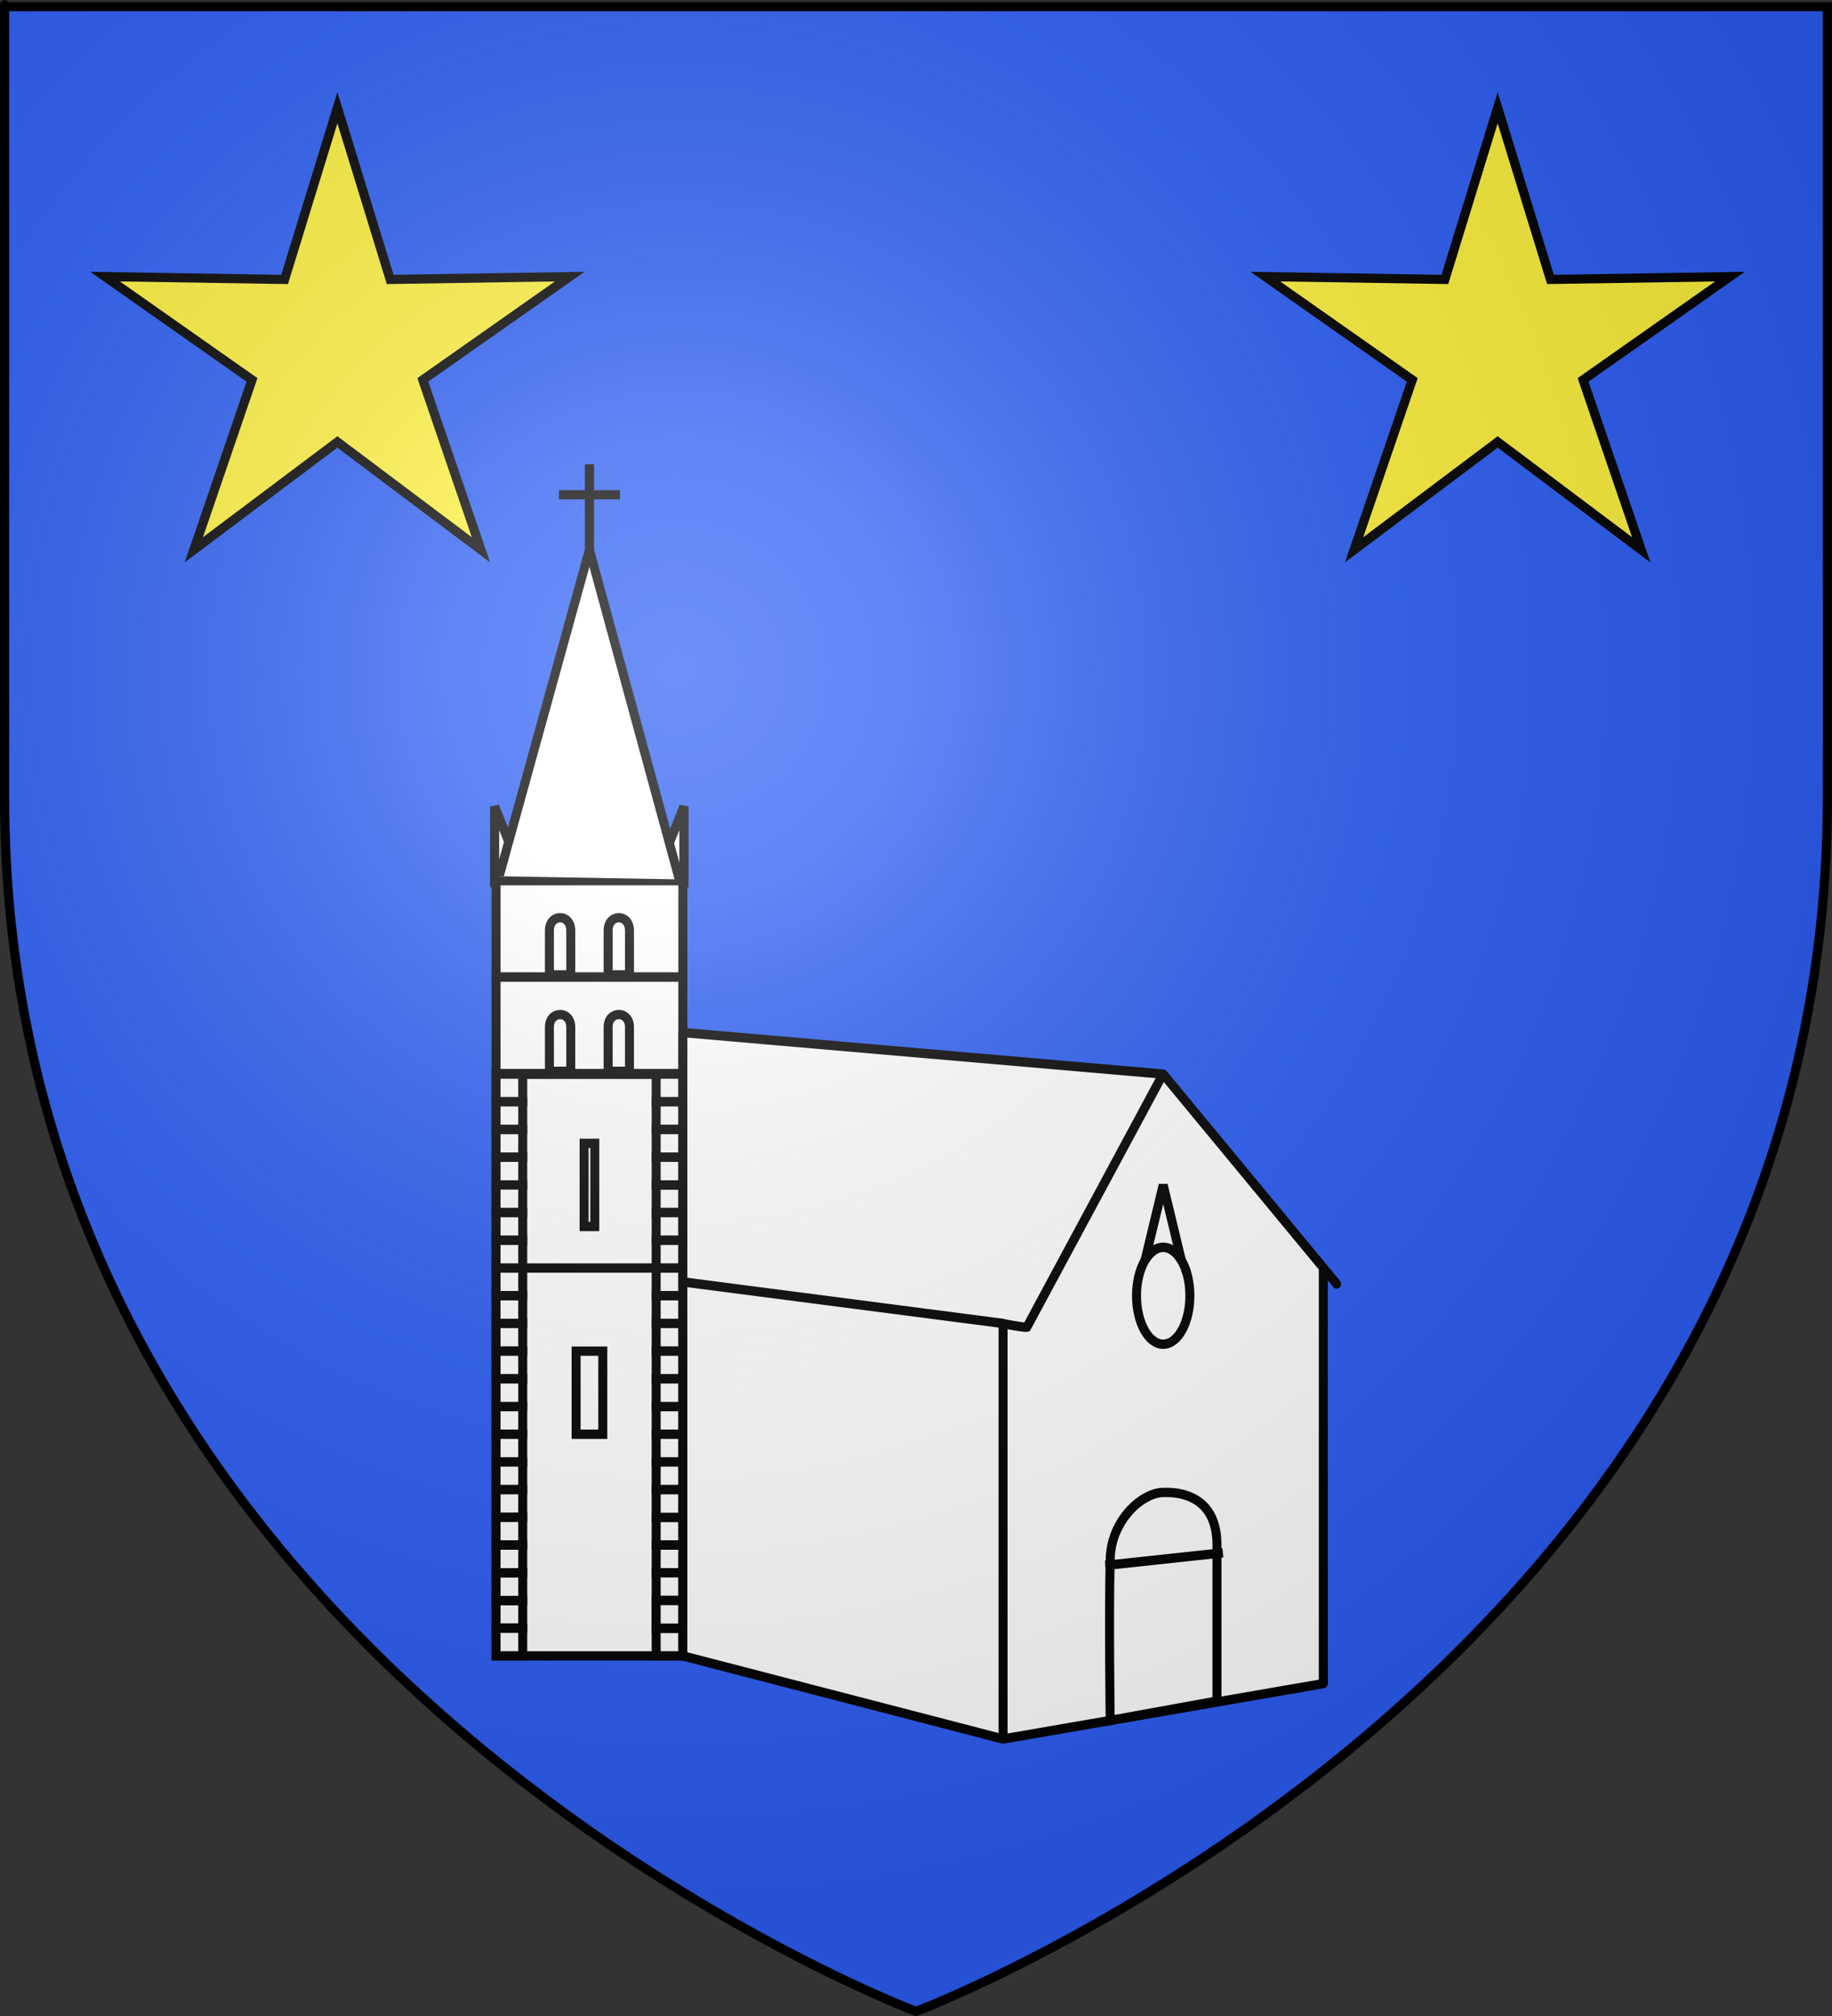
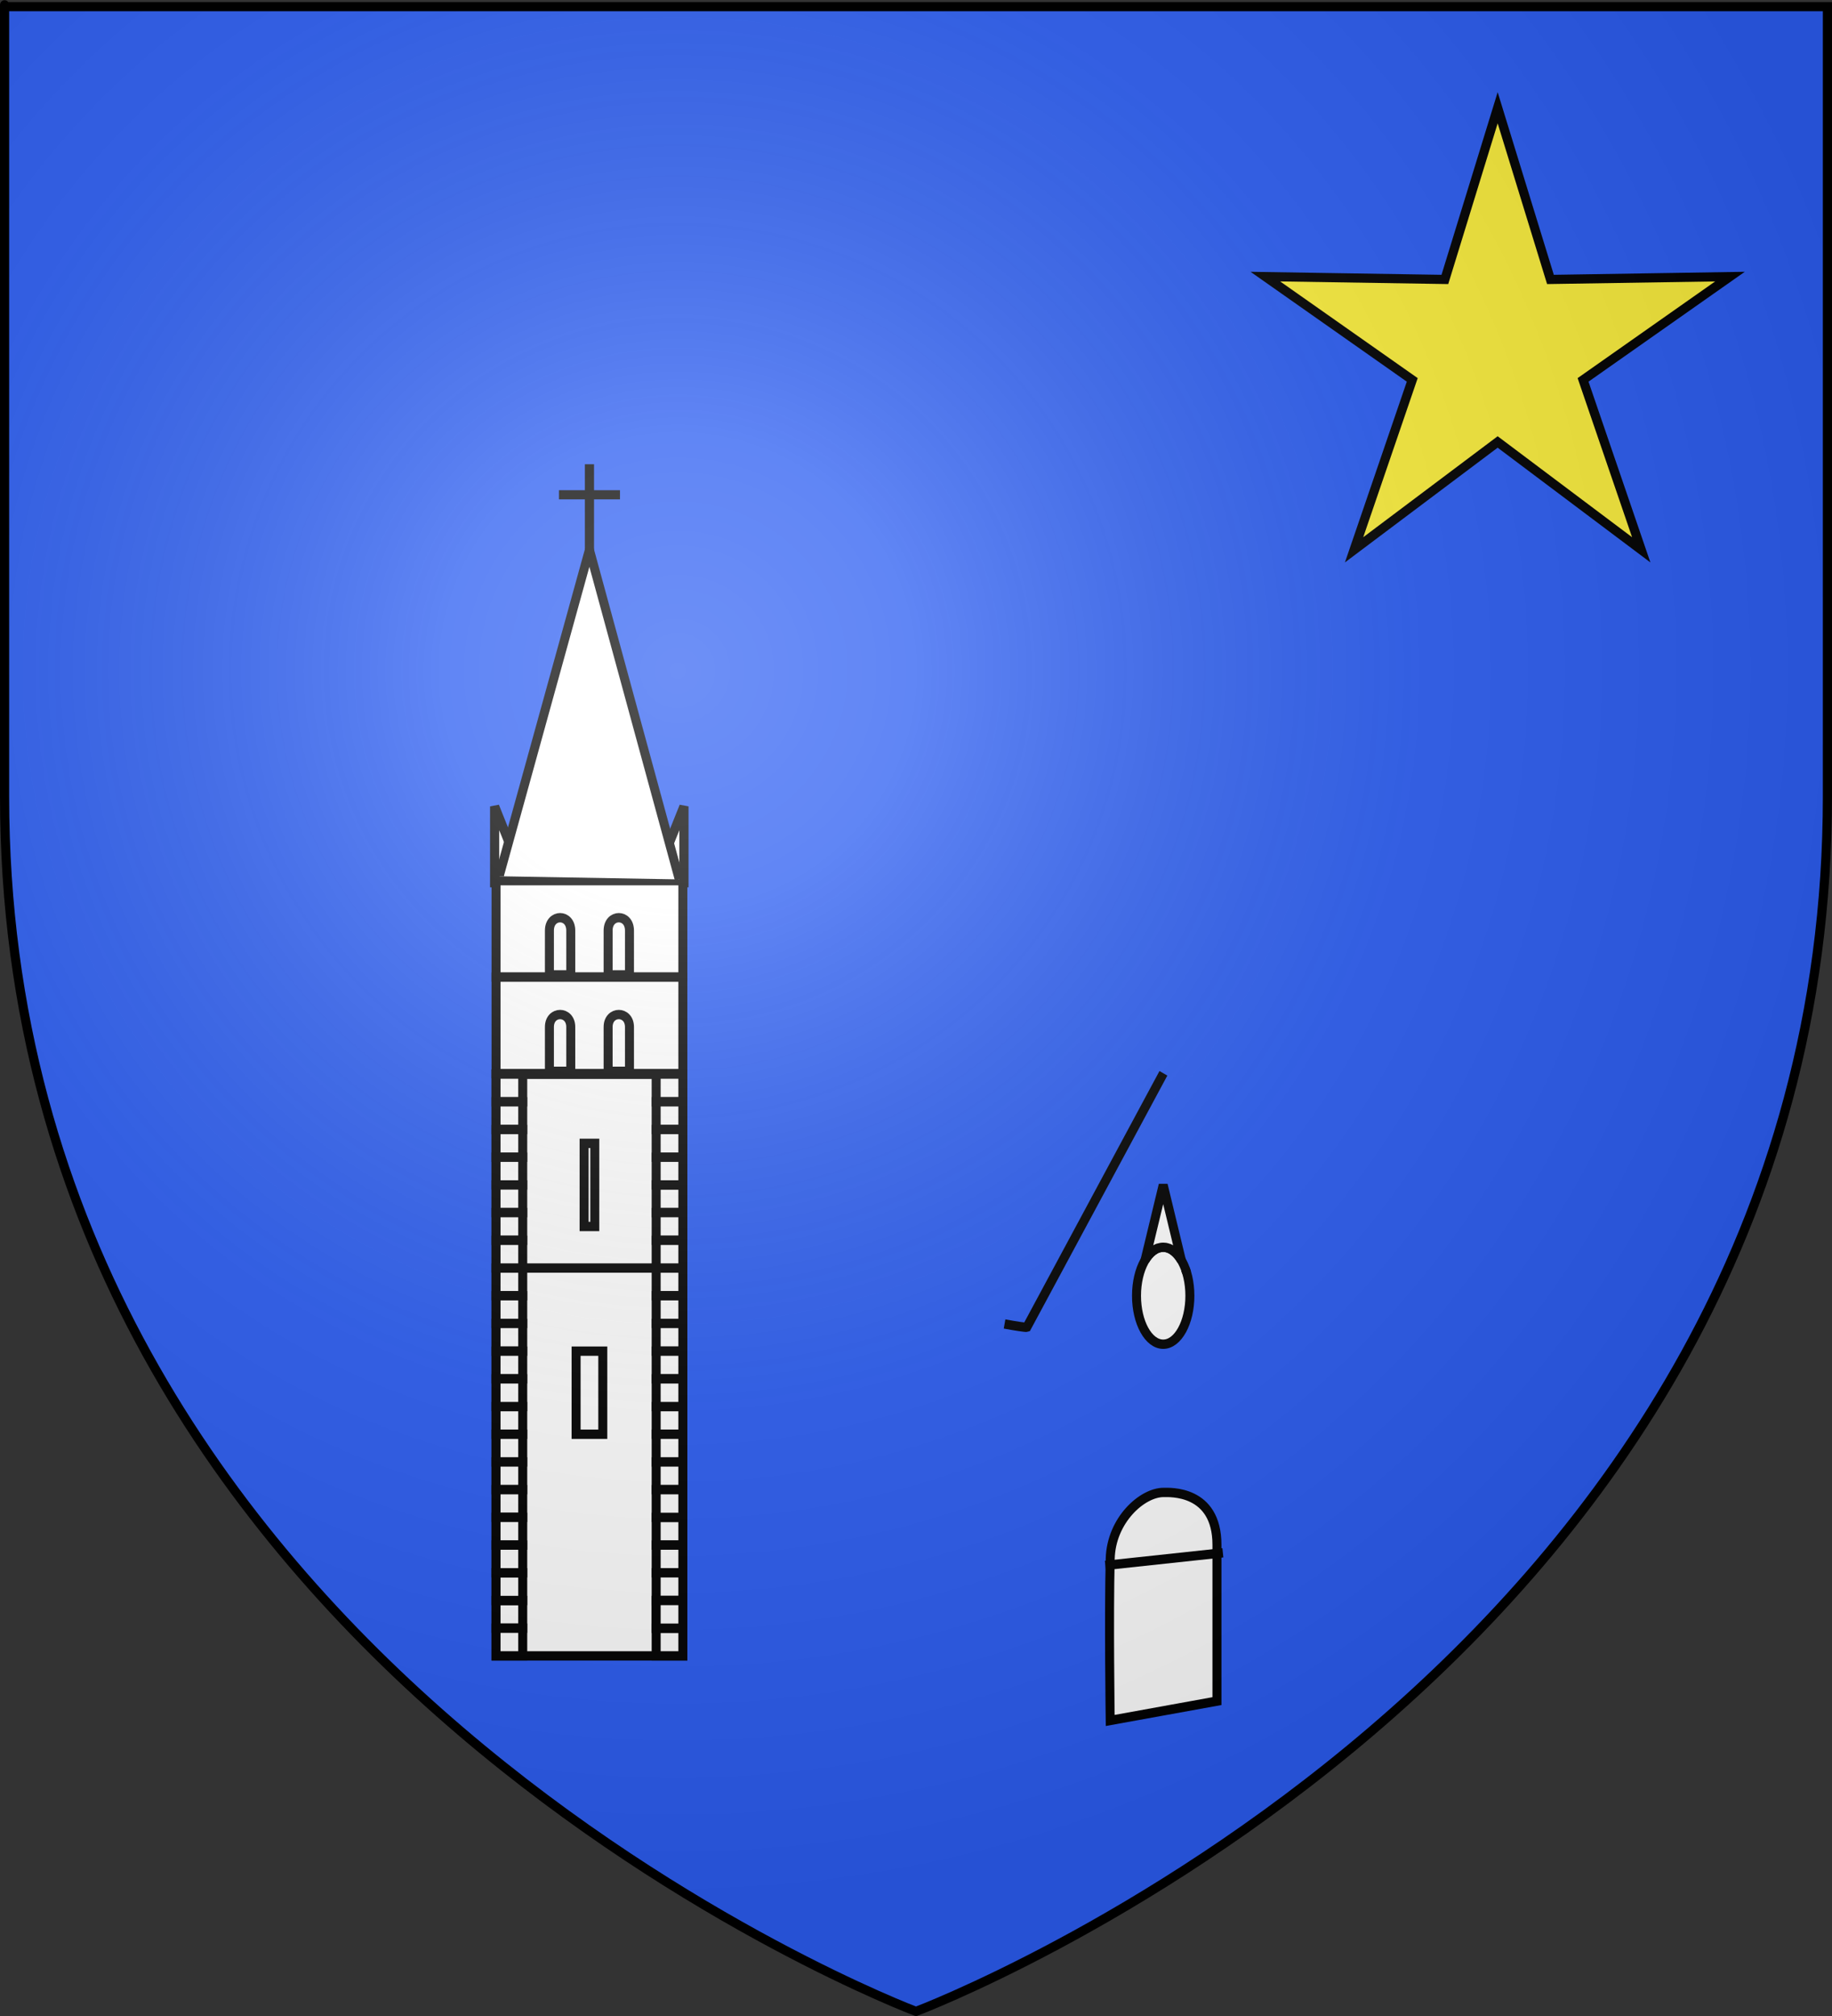
<svg xmlns="http://www.w3.org/2000/svg" xmlns:ns1="http://sodipodi.sourceforge.net/DTD/sodipodi-0.dtd" xmlns:ns2="http://www.inkscape.org/namespaces/inkscape" xmlns:xlink="http://www.w3.org/1999/xlink" height="660" width="600" version="1.0" id="svg2" ns1:version="0.32" ns2:version="0.45.1" ns1:docname="Blason_Saint-Sauveur.svg" ns1:docbase="C:\monAtelierGraphique\Blasons" ns2:export-filename="/Users/olivier/Desktop/Blason Rouge/Blason_Vide_3D.png" ns2:export-xdpi="144" ns2:export-ydpi="144" ns2:output_extension="org.inkscape.output.svg.inkscape">
  <rect width="100%" height="100%" fill="#333333" stroke="none" />
  <ns1:namedview ns2:window-height="750" ns2:window-width="1280" ns2:pageshadow="2" ns2:pageopacity="0.0" guidetolerance="50" gridtolerance="10000" objecttolerance="50" borderopacity="1.0" bordercolor="#666666" pagecolor="#ffffff" id="base" showgrid="true" height="660px" ns2:zoom="0.22273864" ns2:cx="200.74019" ns2:cy="397.68536" ns2:window-x="-8" ns2:window-y="-8" ns2:current-layer="layer4" ns2:object-paths="false" ns2:grid-bbox="false" ns2:grid-points="true" ns2:guide-points="false" ns2:guide-bbox="false" showguides="true" ns2:showpageshadow="false" showborder="true" ns2:object-points="false" ns2:object-nodes="false" />
  <desc id="desc4">Flag of Canton of Valais (Wallis)</desc>
  <defs id="defs6">
    <linearGradient id="linearGradient2893">
      <stop style="stop-color:white;stop-opacity:0.314;" offset="0" id="stop2895" />
      <stop id="stop2897" offset="0.19" style="stop-color:white;stop-opacity:0.251;" />
      <stop style="stop-color:#6b6b6b;stop-opacity:0.125;" offset="0.6" id="stop2901" />
      <stop style="stop-color:black;stop-opacity:0.125;" offset="1" id="stop2899" />
    </linearGradient>
    <linearGradient id="linearGradient2885">
      <stop id="stop2887" offset="0" style="stop-color:white;stop-opacity:1;" />
      <stop style="stop-color:white;stop-opacity:1;" offset="0.229" id="stop2891" />
      <stop id="stop2889" offset="1" style="stop-color:black;stop-opacity:1;" />
    </linearGradient>
    <linearGradient id="linearGradient2955">
      <stop id="stop2867" offset="0" style="stop-color:#fd0000;stop-opacity:1;" />
      <stop style="stop-color:#e77275;stop-opacity:0.659;" offset="0.5" id="stop2873" />
      <stop style="stop-color:black;stop-opacity:0.323;" offset="1" id="stop2959" />
    </linearGradient>
    <radialGradient ns2:collect="always" xlink:href="#linearGradient2955" id="radialGradient2961" cx="225.524" cy="218.901" fx="225.524" fy="218.901" r="300" gradientTransform="matrix(-4.167939e-4,2.183,-1.884,-3.599562e-4,615.597,-289.121)" gradientUnits="userSpaceOnUse" />
    <polygon id="star" transform="scale(53,53)" points="0,-1 0.588,0.809 -0.951,-0.309 0.951,-0.309 -0.588,0.809 0,-1 " />
    <clipPath id="clip">
      <path d="M 0,-200 L 0,600 L 300,600 L 300,-200 L 0,-200 z " id="path10" />
    </clipPath>
    <radialGradient ns2:collect="always" xlink:href="#linearGradient2955" id="radialGradient1911" gradientUnits="userSpaceOnUse" gradientTransform="matrix(-4.167939e-4,2.183,-1.884,-3.599562e-4,615.597,-289.121)" cx="225.524" cy="218.901" fx="225.524" fy="218.901" r="300" />
    <radialGradient ns2:collect="always" xlink:href="#linearGradient2955" id="radialGradient2865" gradientUnits="userSpaceOnUse" gradientTransform="matrix(0,1.749,-1.593,-1.049767e-7,551.788,-191.29)" cx="225.524" cy="218.901" fx="225.524" fy="218.901" r="300" />
    <radialGradient ns2:collect="always" xlink:href="#linearGradient2955" id="radialGradient2871" gradientUnits="userSpaceOnUse" gradientTransform="matrix(0,1.386,-1.323,-5.741131e-8,-158.082,-109.541)" cx="225.524" cy="218.901" fx="225.524" fy="218.901" r="300" />
    <radialGradient ns2:collect="always" xlink:href="#linearGradient2893" id="radialGradient3163" gradientUnits="userSpaceOnUse" gradientTransform="matrix(1.353,0,0,1.349,-77.629,-85.747)" cx="221.445" cy="226.331" fx="221.445" fy="226.331" r="300" />
  </defs>
  <g ns2:groupmode="layer" id="layer3" ns2:label="Fond écu" style="display:inline">
    <path id="path2855" style="fill:#2b5df2;fill-opacity:1;fill-rule:evenodd;stroke:none;stroke-width:1px;stroke-linecap:butt;stroke-linejoin:miter;stroke-opacity:1" d="M 300.5,658.324 C 300.5,658.324 599,546.003 599,260.552 C 599,-24.9 599,2 599,2 L 2,2 L 2,260.552 C 2,546.003 300.5,658.324 300.5,658.324 z " ns1:nodetypes="cccccc" />
  </g>
  <g ns2:groupmode="layer" id="layer4" ns2:label="Meubles" style="display:inline">
    <g id="g26278" transform="translate(14.415,15.279)">
-       <path transform="translate(216.085,-20)" d="M -120,40 L -102.712,96.205 L -43.915,95.279 L -92.028,129.089 L -72.977,184.721 L -120,149.412 L -167.023,184.721 L -147.972,129.089 L -196.085,95.279 L -137.288,96.205 L -120,40 z " ns2:randomized="0" ns2:rounded="0" ns2:flatsided="false" ns1:arg2="-0.9424778" ns1:arg1="-1.5707963" ns1:r2="29.411755" ns1:r1="80" ns1:cy="120" ns1:cx="-120" ns1:sides="5" id="path24208" style="opacity:1;fill:#fcef3c;fill-opacity:1;fill-rule:nonzero;stroke:#000000;stroke-width:3;stroke-linecap:square;stroke-linejoin:miter;stroke-miterlimit:4;stroke-dasharray:none;stroke-dashoffset:0;stroke-opacity:1" ns1:type="star" />
      <path transform="translate(596.085,-20)" d="M -120,40 L -102.712,96.205 L -43.915,95.279 L -92.028,129.089 L -72.977,184.721 L -120,149.412 L -167.023,184.721 L -147.972,129.089 L -196.085,95.279 L -137.288,96.205 L -120,40 z " ns2:randomized="0" ns2:rounded="0" ns2:flatsided="false" ns1:arg2="-0.9424778" ns1:arg1="-1.5707963" ns1:r2="29.411755" ns1:r1="80" ns1:cy="120" ns1:cx="-120" ns1:sides="5" id="path26276" style="opacity:1;fill:#fcef3c;fill-opacity:1;fill-rule:nonzero;stroke:#000000;stroke-width:3;stroke-linecap:square;stroke-linejoin:miter;stroke-miterlimit:4;stroke-dasharray:none;stroke-dashoffset:0;stroke-opacity:1;display:inline" ns1:type="star" />
    </g>
    <g id="g5905">
      <path id="path5899" d="M 162,289 C 162,280.667 162,272.333 162,264 L 172,289 L 162,289 z " style="fill:#ffffff;fill-opacity:1;fill-rule:evenodd;stroke:#000000;stroke-width:3;stroke-linecap:butt;stroke-linejoin:miter;stroke-miterlimit:4;stroke-dasharray:none;stroke-opacity:1;display:inline" />
      <path id="path5901" d="M 224,289 C 224,280.667 224,272.333 224,264 L 214,289 L 224,289 z " style="fill:#ffffff;fill-opacity:1;fill-rule:evenodd;stroke:#000000;stroke-width:3;stroke-linecap:butt;stroke-linejoin:miter;stroke-miterlimit:4;stroke-dasharray:none;stroke-opacity:1;display:inline" />
      <g transform="matrix(0.874,0,0,0.907,40.099,89.286)" id="g24140">
        <rect style="fill:#ffffff;fill-opacity:1;stroke:#000000;stroke-width:3.37;stroke-linecap:square;stroke-linejoin:miter;stroke-miterlimit:4;stroke-dasharray:none;stroke-dashoffset:0;stroke-opacity:1" id="rect5971" width="70" height="210" x="140" y="289.256" />
        <rect style="fill:#ffffff;fill-opacity:1;stroke:#000000;stroke-width:3.37;stroke-linecap:round;stroke-linejoin:miter;stroke-miterlimit:4;stroke-dasharray:none;stroke-dashoffset:0;stroke-opacity:1;display:inline" id="rect3273" width="10" height="10" x="140" y="479.256" />
        <rect style="fill:#ffffff;fill-opacity:1;stroke:#000000;stroke-width:3.37;stroke-linecap:round;stroke-linejoin:miter;stroke-miterlimit:4;stroke-dasharray:none;stroke-dashoffset:0;stroke-opacity:1;display:inline" id="rect3275" width="10" height="10" x="140" y="489.256" />
        <rect style="fill:#ffffff;fill-opacity:1;stroke:#000000;stroke-width:3.37;stroke-linecap:round;stroke-linejoin:miter;stroke-miterlimit:4;stroke-dasharray:none;stroke-dashoffset:0;stroke-opacity:1;display:inline" id="rect3283" width="10" height="10" x="140" y="469.256" />
        <rect style="fill:#ffffff;fill-opacity:1;stroke:#000000;stroke-width:3.37;stroke-linecap:round;stroke-linejoin:miter;stroke-miterlimit:4;stroke-dasharray:none;stroke-dashoffset:0;stroke-opacity:1;display:inline" id="rect3285" width="10" height="10" x="200" y="449.256" />
        <rect style="fill:#ffffff;fill-opacity:1;stroke:#000000;stroke-width:3.37;stroke-linecap:round;stroke-linejoin:miter;stroke-miterlimit:4;stroke-dasharray:none;stroke-dashoffset:0;stroke-opacity:1;display:inline" id="rect3287" width="10" height="10" x="200" y="459.256" />
        <rect style="fill:#ffffff;fill-opacity:1;stroke:#000000;stroke-width:3.37;stroke-linecap:round;stroke-linejoin:miter;stroke-miterlimit:4;stroke-dasharray:none;stroke-dashoffset:0;stroke-opacity:1;display:inline" id="rect3289" width="10" height="10" x="200" y="469.256" />
        <rect style="fill:#ffffff;fill-opacity:1;stroke:#000000;stroke-width:3.37;stroke-linecap:round;stroke-linejoin:miter;stroke-miterlimit:4;stroke-dasharray:none;stroke-dashoffset:0;stroke-opacity:1;display:inline" id="rect3291" width="10" height="10" x="200" y="479.256" />
        <rect style="fill:#ffffff;fill-opacity:1;stroke:#000000;stroke-width:3.37;stroke-linecap:round;stroke-linejoin:miter;stroke-miterlimit:4;stroke-dasharray:none;stroke-dashoffset:0;stroke-opacity:1;display:inline" id="rect3293" width="10" height="10" x="200" y="489.256" />
        <rect style="fill:#ffffff;fill-opacity:1;stroke:#000000;stroke-width:3.37;stroke-linecap:round;stroke-linejoin:miter;stroke-miterlimit:4;stroke-dasharray:none;stroke-dashoffset:0;stroke-opacity:1;display:inline" id="rect3303" width="10" height="10" x="140" y="409.256" />
        <rect style="fill:#ffffff;fill-opacity:1;stroke:#000000;stroke-width:3.37;stroke-linecap:round;stroke-linejoin:miter;stroke-miterlimit:4;stroke-dasharray:none;stroke-dashoffset:0;stroke-opacity:1;display:inline" id="rect3305" width="10" height="10" x="200" y="409.256" />
        <rect style="fill:#ffffff;fill-opacity:1;stroke:#000000;stroke-width:3.37;stroke-linecap:round;stroke-linejoin:miter;stroke-miterlimit:4;stroke-dasharray:none;stroke-dashoffset:0;stroke-opacity:1;display:inline" id="rect3307" width="10" height="10" x="140" y="419.256" />
        <rect style="fill:#ffffff;fill-opacity:1;stroke:#000000;stroke-width:3.37;stroke-linecap:round;stroke-linejoin:miter;stroke-miterlimit:4;stroke-dasharray:none;stroke-dashoffset:0;stroke-opacity:1;display:inline" id="rect3309" width="10" height="10" x="200" y="419.256" />
        <rect style="fill:#ffffff;fill-opacity:1;stroke:#000000;stroke-width:3.37;stroke-linecap:round;stroke-linejoin:miter;stroke-miterlimit:4;stroke-dasharray:none;stroke-dashoffset:0;stroke-opacity:1;display:inline" id="rect3311" width="10" height="10" x="200" y="429.256" />
        <rect style="fill:#ffffff;fill-opacity:1;stroke:#000000;stroke-width:3.37;stroke-linecap:round;stroke-linejoin:miter;stroke-miterlimit:4;stroke-dasharray:none;stroke-dashoffset:0;stroke-opacity:1;display:inline" id="rect3313" width="10" height="10" x="200" y="439.256" />
        <rect style="fill:#ffffff;fill-opacity:1;stroke:#000000;stroke-width:3.37;stroke-linecap:round;stroke-linejoin:miter;stroke-miterlimit:4;stroke-dasharray:none;stroke-dashoffset:0;stroke-opacity:1;display:inline" id="rect3315" width="10" height="10" x="140" y="429.256" />
        <rect style="fill:#ffffff;fill-opacity:1;stroke:#000000;stroke-width:3.37;stroke-linecap:round;stroke-linejoin:miter;stroke-miterlimit:4;stroke-dasharray:none;stroke-dashoffset:0;stroke-opacity:1;display:inline" id="rect3317" width="10" height="10" x="140" y="439.256" />
        <rect style="fill:#ffffff;fill-opacity:1;stroke:#000000;stroke-width:3.37;stroke-linecap:round;stroke-linejoin:miter;stroke-miterlimit:4;stroke-dasharray:none;stroke-dashoffset:0;stroke-opacity:1;display:inline" id="rect3319" width="10" height="10" x="140" y="449.256" />
        <rect style="fill:#ffffff;fill-opacity:1;stroke:#000000;stroke-width:3.37;stroke-linecap:round;stroke-linejoin:miter;stroke-miterlimit:4;stroke-dasharray:none;stroke-dashoffset:0;stroke-opacity:1;display:inline" id="rect3321" width="10" height="10" x="140" y="459.256" />
        <rect style="fill:#ffffff;fill-opacity:1;stroke:#000000;stroke-width:3.37;stroke-linecap:round;stroke-linejoin:miter;stroke-miterlimit:4;stroke-dasharray:none;stroke-dashoffset:0;stroke-opacity:1;display:inline" id="rect3323" width="10" height="10" x="200" y="359.256" />
        <rect style="fill:#ffffff;fill-opacity:1;stroke:#000000;stroke-width:3.37;stroke-linecap:round;stroke-linejoin:miter;stroke-miterlimit:4;stroke-dasharray:none;stroke-dashoffset:0;stroke-opacity:1;display:inline" id="rect3325" width="10" height="10" x="200" y="369.256" />
        <rect style="fill:#ffffff;fill-opacity:1;stroke:#000000;stroke-width:3.37;stroke-linecap:round;stroke-linejoin:miter;stroke-miterlimit:4;stroke-dasharray:none;stroke-dashoffset:0;stroke-opacity:1;display:inline" id="rect3327" width="10" height="10" x="140" y="359.256" />
        <rect style="fill:#ffffff;fill-opacity:1;stroke:#000000;stroke-width:3.37;stroke-linecap:round;stroke-linejoin:miter;stroke-miterlimit:4;stroke-dasharray:none;stroke-dashoffset:0;stroke-opacity:1;display:inline" id="rect3329" width="10" height="10" x="140" y="369.256" />
        <rect style="fill:#ffffff;fill-opacity:1;stroke:#000000;stroke-width:3.37;stroke-linecap:round;stroke-linejoin:miter;stroke-miterlimit:4;stroke-dasharray:none;stroke-dashoffset:0;stroke-opacity:1;display:inline" id="rect3331" width="10" height="10" x="140" y="379.256" />
        <rect style="fill:#ffffff;fill-opacity:1;stroke:#000000;stroke-width:3.37;stroke-linecap:round;stroke-linejoin:miter;stroke-miterlimit:4;stroke-dasharray:none;stroke-dashoffset:0;stroke-opacity:1;display:inline" id="rect3333" width="10" height="10" x="140" y="389.256" />
        <rect style="fill:#ffffff;fill-opacity:1;stroke:#000000;stroke-width:3.37;stroke-linecap:round;stroke-linejoin:miter;stroke-miterlimit:4;stroke-dasharray:none;stroke-dashoffset:0;stroke-opacity:1;display:inline" id="rect3335" width="10" height="10" x="200" y="379.256" />
        <rect style="fill:#ffffff;fill-opacity:1;stroke:#000000;stroke-width:3.37;stroke-linecap:round;stroke-linejoin:miter;stroke-miterlimit:4;stroke-dasharray:none;stroke-dashoffset:0;stroke-opacity:1;display:inline" id="rect3337" width="10" height="10" x="200" y="389.256" />
        <rect style="fill:#ffffff;fill-opacity:1;stroke:#000000;stroke-width:3.37;stroke-linecap:round;stroke-linejoin:miter;stroke-miterlimit:4;stroke-dasharray:none;stroke-dashoffset:0;stroke-opacity:1;display:inline" id="rect3339" width="10" height="10" x="200" y="399.256" />
        <rect style="fill:#ffffff;fill-opacity:1;stroke:#000000;stroke-width:3.37;stroke-linecap:round;stroke-linejoin:miter;stroke-miterlimit:4;stroke-dasharray:none;stroke-dashoffset:0;stroke-opacity:1;display:inline" id="rect3341" width="10" height="10" x="140" y="399.256" />
        <rect style="fill:#ffffff;fill-opacity:1;stroke:#000000;stroke-width:3.37;stroke-linecap:round;stroke-linejoin:miter;stroke-miterlimit:4;stroke-dasharray:none;stroke-dashoffset:0;stroke-opacity:1;display:inline" id="rect3351" width="10" height="10" x="200" y="329.256" />
        <rect style="fill:#ffffff;fill-opacity:1;stroke:#000000;stroke-width:3.37;stroke-linecap:round;stroke-linejoin:miter;stroke-miterlimit:4;stroke-dasharray:none;stroke-dashoffset:0;stroke-opacity:1;display:inline" id="rect3353" width="10" height="10" x="200" y="339.256" />
        <rect style="fill:#ffffff;fill-opacity:1;stroke:#000000;stroke-width:3.37;stroke-linecap:round;stroke-linejoin:miter;stroke-miterlimit:4;stroke-dasharray:none;stroke-dashoffset:0;stroke-opacity:1;display:inline" id="rect3355" width="10" height="10" x="200" y="349.256" />
        <rect style="fill:#ffffff;fill-opacity:1;stroke:#000000;stroke-width:3.37;stroke-linecap:round;stroke-linejoin:miter;stroke-miterlimit:4;stroke-dasharray:none;stroke-dashoffset:0;stroke-opacity:1;display:inline" id="rect3357" width="10" height="10" x="140" y="289.256" />
        <rect style="fill:#ffffff;fill-opacity:1;stroke:#000000;stroke-width:3.37;stroke-linecap:round;stroke-linejoin:miter;stroke-miterlimit:4;stroke-dasharray:none;stroke-dashoffset:0;stroke-opacity:1;display:inline" id="rect3359" width="10" height="10" x="140" y="299.256" />
        <rect style="fill:#ffffff;fill-opacity:1;stroke:#000000;stroke-width:3.37;stroke-linecap:round;stroke-linejoin:miter;stroke-miterlimit:4;stroke-dasharray:none;stroke-dashoffset:0;stroke-opacity:1;display:inline" id="rect3361" width="10" height="10" x="140" y="309.256" />
        <rect style="fill:#ffffff;fill-opacity:1;stroke:#000000;stroke-width:3.37;stroke-linecap:round;stroke-linejoin:miter;stroke-miterlimit:4;stroke-dasharray:none;stroke-dashoffset:0;stroke-opacity:1;display:inline" id="rect3363" width="10" height="10" x="140" y="319.256" />
        <rect style="fill:#ffffff;fill-opacity:1;stroke:#000000;stroke-width:3.37;stroke-linecap:round;stroke-linejoin:miter;stroke-miterlimit:4;stroke-dasharray:none;stroke-dashoffset:0;stroke-opacity:1;display:inline" id="rect3365" width="10" height="10" x="140" y="329.256" />
        <rect style="fill:#ffffff;fill-opacity:1;stroke:#000000;stroke-width:3.37;stroke-linecap:round;stroke-linejoin:miter;stroke-miterlimit:4;stroke-dasharray:none;stroke-dashoffset:0;stroke-opacity:1;display:inline" id="rect3367" width="10" height="10" x="140" y="339.256" />
        <rect style="fill:#ffffff;fill-opacity:1;stroke:#000000;stroke-width:3.37;stroke-linecap:round;stroke-linejoin:miter;stroke-miterlimit:4;stroke-dasharray:none;stroke-dashoffset:0;stroke-opacity:1;display:inline" id="rect3369" width="10" height="10" x="140" y="349.256" />
        <path style="fill:#ffffff;fill-opacity:1;fill-rule:evenodd;stroke:#000000;stroke-width:3.37;stroke-linecap:butt;stroke-linejoin:miter;stroke-miterlimit:4;stroke-dasharray:none;stroke-opacity:1" d="M 150,359.256 L 200,359.256" id="path3371" />
        <rect style="fill:#ffffff;fill-opacity:1;stroke:#000000;stroke-width:3.37;stroke-linecap:round;stroke-linejoin:miter;stroke-miterlimit:4;stroke-dasharray:none;stroke-dashoffset:0;stroke-opacity:1;display:inline" id="rect3375" width="10" height="10" x="200" y="289.256" />
        <rect style="fill:#ffffff;fill-opacity:1;stroke:#000000;stroke-width:3.37;stroke-linecap:round;stroke-linejoin:miter;stroke-miterlimit:4;stroke-dasharray:none;stroke-dashoffset:0;stroke-opacity:1;display:inline" id="rect3377" width="10" height="10" x="200" y="299.256" />
        <rect style="fill:#ffffff;fill-opacity:1;stroke:#000000;stroke-width:3.37;stroke-linecap:round;stroke-linejoin:miter;stroke-miterlimit:4;stroke-dasharray:none;stroke-dashoffset:0;stroke-opacity:1;display:inline" id="rect3379" width="10" height="10" x="200" y="309.256" />
        <rect style="fill:#ffffff;fill-opacity:1;stroke:#000000;stroke-width:3.37;stroke-linecap:round;stroke-linejoin:miter;stroke-miterlimit:4;stroke-dasharray:none;stroke-dashoffset:0;stroke-opacity:1;display:inline" id="rect3381" width="10" height="10" x="200" y="319.256" />
        <path style="fill:#ffffff;fill-opacity:1;fill-rule:evenodd;stroke:#000000;stroke-width:3.37;stroke-linecap:butt;stroke-linejoin:miter;stroke-miterlimit:4;stroke-dasharray:none;stroke-opacity:1" d="M 150,289.256 L 200,289.256" id="path3383" />
        <g style="fill:#ffffff;fill-opacity:1;stroke:#000000;stroke-width:3.37;stroke-miterlimit:4;stroke-dasharray:none;stroke-opacity:1" id="g4463" transform="translate(10,29.256)">
          <rect y="190.181" x="130" height="34.819" width="70" id="rect3267" style="fill:#ffffff;fill-opacity:1;stroke:#000000;stroke-width:3.37;stroke-linecap:round;stroke-linejoin:miter;stroke-miterlimit:4;stroke-dasharray:none;stroke-dashoffset:0;stroke-opacity:1" />
          <path ns1:nodetypes="csccs" id="rect3437" d="M 150,208.181 C 150,202 158,202 158,208.181 C 158,211.181 158,224.181 158,224.181 L 150,224.181 C 150,224.181 150,211.181 150,208.181 z " style="fill:#ffffff;fill-opacity:1;stroke:#000000;stroke-width:3.37;stroke-linecap:round;stroke-linejoin:miter;stroke-miterlimit:4;stroke-dasharray:none;stroke-dashoffset:0;stroke-opacity:1" />
          <path ns1:nodetypes="csccs" id="path3440" d="M 172,208.181 C 172,202 180,202 180,208.181 C 180,211.181 180,224.181 180,224.181 L 172,224.181 C 172,224.181 172,211.181 172,208.181 z " style="fill:#ffffff;fill-opacity:1;stroke:#000000;stroke-width:3.37;stroke-linecap:round;stroke-linejoin:miter;stroke-miterlimit:4;stroke-dasharray:none;stroke-dashoffset:0;stroke-opacity:1;display:inline" />
        </g>
        <g style="fill:#ffffff;fill-opacity:1;stroke:#000000;stroke-width:3.37;stroke-miterlimit:4;stroke-dasharray:none;stroke-opacity:1" id="g4474" transform="translate(10,29.256)">
          <rect y="225" x="130" height="34.819" width="70" id="rect3454" style="fill:#ffffff;fill-opacity:1;stroke:#000000;stroke-width:3.37;stroke-linecap:round;stroke-linejoin:miter;stroke-miterlimit:4;stroke-dasharray:none;stroke-dashoffset:0;stroke-opacity:1" />
          <path ns1:nodetypes="csccs" id="path3458" d="M 150,243 C 150,237 158,237 158,243 C 158,246 158,259 158,259 L 150,259 C 150,259 150,246 150,243 z " style="fill:#ffffff;fill-opacity:1;stroke:#000000;stroke-width:3.37;stroke-linecap:round;stroke-linejoin:miter;stroke-miterlimit:4;stroke-dasharray:none;stroke-dashoffset:0;stroke-opacity:1" />
          <path ns1:nodetypes="csccs" id="path3460" d="M 172,243 C 172,237 180,237 180,243 C 180,246 180,259 180,259 L 172,259 C 172,259 172,246 172,243 z " style="fill:#ffffff;fill-opacity:1;stroke:#000000;stroke-width:3.37;stroke-linecap:round;stroke-linejoin:miter;stroke-miterlimit:4;stroke-dasharray:none;stroke-dashoffset:0;stroke-opacity:1;display:inline" />
        </g>
        <path style="fill:#ffffff;fill-opacity:1;fill-rule:evenodd;stroke:#000000;stroke-width:3.37;stroke-linecap:butt;stroke-linejoin:round;stroke-miterlimit:4;stroke-dasharray:none;stroke-opacity:1" d="M 141.32,217.851 L 141.32,217.29 L 174.992,100 L 208.663,218.974" id="path3464" />
        <rect style="fill:#ffffff;fill-opacity:1;stroke:#000000;stroke-width:3.37;stroke-linecap:round;stroke-linejoin:miter;stroke-miterlimit:4;stroke-dasharray:none;stroke-dashoffset:0;stroke-opacity:1" id="rect4479" width="4" height="30" x="173" y="314.256" />
        <rect style="fill:#ffffff;fill-opacity:1;stroke:#000000;stroke-width:3.37;stroke-linecap:round;stroke-linejoin:miter;stroke-miterlimit:4;stroke-dasharray:none;stroke-dashoffset:0;stroke-opacity:1" id="rect4481" width="10" height="30" x="170" y="389.256" />
        <rect style="fill:#ffffff;fill-opacity:1;stroke:#000000;stroke-width:3.37;stroke-linecap:round;stroke-linejoin:miter;stroke-miterlimit:4;stroke-dasharray:none;stroke-dashoffset:0;stroke-opacity:1;display:inline" id="rect5829" width="10" height="10" x="200" y="479.256" />
-         <path id="path20935" style="fill:#ffffff;fill-opacity:1;fill-rule:nonzero;stroke:#000000;stroke-width:3.37;stroke-linecap:butt;stroke-linejoin:round;stroke-miterlimit:4;stroke-opacity:1;display:inline" d="M 330,529.256 L 450,509.256 C 450,449.256 450,453.047 450,359.256 L 455,365 L 390,289.256 L 210,274.256 L 210,364.256 L 210,499.256 L 330,529.256 z M 330,529.256 L 330,379.256 L 210,364.256" ns1:nodetypes="cccccccccccc" />
        <g id="g22901" transform="translate(-569.008,12.213)">
          <path ns1:nodetypes="cszccz" id="rect12097" d="M 939.154,451.971 C 939.537,437.934 951.237,428.016 959.154,428.043 C 961.283,428.05 979.154,426.971 979.154,446.971 C 979.154,466.971 979.154,503.36 979.154,503.36 L 939.154,510.344 C 939.154,510.344 938.593,472.543 939.154,451.971 z " style="fill:#ffffff;fill-opacity:1;fill-rule:nonzero;stroke:#000000;stroke-width:3.37;stroke-linecap:square;stroke-linejoin:miter;stroke-miterlimit:4;stroke-dashoffset:0;stroke-opacity:1;display:inline" />
          <path ns1:nodetypes="cc" id="path12102" d="M 979.695,450 L 939.008,454.209" style="fill:#000000;fill-opacity:1;fill-rule:evenodd;stroke:#000000;stroke-width:3.37;stroke-linecap:square;stroke-linejoin:miter;stroke-miterlimit:4;stroke-dasharray:none;stroke-opacity:1" />
        </g>
        <g id="g12093" transform="translate(580,-120.744)">
          <g id="g22905" transform="translate(-570,150)">
            <path style="fill:#ffffff;fill-opacity:1;stroke:#000000;stroke-width:3.37;stroke-linecap:square;stroke-linejoin:round;stroke-miterlimit:4;stroke-dasharray:none;stroke-dashoffset:0;stroke-opacity:1" d="M 390,340 C 390,330.34 385.52,322.5 380,322.5 C 374.48,322.5 370,330.34 370,340 C 370,349.66 374.48,357.5 380,357.5 C 385.52,357.5 390,349.66 390,340 z " id="path3874" />
            <path style="fill:#ffffff;fill-opacity:1;fill-rule:evenodd;stroke:#000000;stroke-width:3.37;stroke-linecap:butt;stroke-linejoin:miter;stroke-miterlimit:4;stroke-dasharray:none;stroke-opacity:1" d="M 380,300 L 373.188,327.188 C 373.256,327.076 373.336,326.983 373.406,326.875 C 373.532,326.682 373.65,326.494 373.781,326.312 C 373.984,326.03 374.191,325.755 374.406,325.5 C 374.676,325.182 374.963,324.897 375.25,324.625 C 375.316,324.562 375.37,324.498 375.438,324.438 C 375.527,324.357 375.628,324.295 375.719,324.219 C 375.898,324.069 376.065,323.912 376.25,323.781 C 376.344,323.714 376.435,323.656 376.531,323.594 C 376.722,323.47 376.929,323.353 377.125,323.25 C 377.138,323.243 377.144,323.225 377.156,323.219 C 377.451,323.065 377.757,322.918 378.062,322.812 C 378.212,322.761 378.379,322.758 378.531,322.719 C 378.702,322.674 378.858,322.623 379.031,322.594 C 379.352,322.539 379.671,322.5 380,322.5 C 380.284,322.5 380.566,322.522 380.844,322.562 C 380.906,322.571 380.97,322.583 381.031,322.594 C 381.245,322.632 381.447,322.688 381.656,322.75 C 381.679,322.757 381.696,322.774 381.719,322.781 C 381.896,322.835 382.076,322.867 382.25,322.938 C 382.441,323.015 382.626,323.123 382.812,323.219 C 382.957,323.293 383.109,323.352 383.25,323.438 C 383.349,323.497 383.434,323.592 383.531,323.656 C 383.686,323.759 383.849,323.853 384,323.969 C 384.052,324.009 384.104,324.052 384.156,324.094 C 384.363,324.26 384.551,324.436 384.75,324.625 C 384.968,324.832 385.199,325.047 385.406,325.281 C 385.451,325.331 385.487,325.386 385.531,325.438 C 385.707,325.643 385.863,325.838 386.031,326.062 C 386.249,326.351 386.453,326.65 386.656,326.969 C 386.71,327.052 386.76,327.133 386.812,327.219 L 380,300 z M 388.312,330.344 C 388.475,330.772 388.64,331.202 388.781,331.656 C 388.64,331.204 388.475,330.771 388.312,330.344 z " id="path4845" />
          </g>
        </g>
        <path style="fill:none;fill-rule:evenodd;stroke:#000000;stroke-width:3.37;stroke-linecap:butt;stroke-linejoin:miter;stroke-miterlimit:4;stroke-dasharray:none;stroke-opacity:1" d="M 330.556,379.444 C 334.701,380.202 338.565,380.743 338.889,380.635 L 390.079,288.968" id="path23169" />
      </g>
      <g transform="translate(313.054,-48.016)" id="g5895">
        <path style="fill:none;fill-rule:evenodd;stroke:#000000;stroke-width:3;stroke-linecap:butt;stroke-linejoin:miter;stroke-miterlimit:4;stroke-dasharray:none;stroke-opacity:1" d="M -120,230 C -120,220 -120,210 -120,200" id="path4916" />
        <path style="fill:none;fill-rule:evenodd;stroke:#000000;stroke-width:3;stroke-linecap:butt;stroke-linejoin:miter;stroke-miterlimit:4;stroke-dasharray:none;stroke-opacity:1" d="M -130,210 L -110,210" id="path5889" />
      </g>
    </g>
  </g>
  <g ns2:groupmode="layer" id="layer2" ns2:label="Reflet final" style="display:inline" ns1:insensitive="true">
    <path ns1:nodetypes="cccccc" d="M 300,658.5 C 300,658.5 598.5,546.18 598.5,260.728 C 598.5,-24.723 598.5,2.176 598.5,2.176 L 1.5,2.176 L 1.5,260.728 C 1.5,546.18 300,658.5 300,658.5 z " style="opacity:1;fill:url(#radialGradient3163);fill-opacity:1;fill-rule:evenodd;stroke:none;stroke-width:1px;stroke-linecap:butt;stroke-linejoin:miter;stroke-opacity:1" id="path2875" ns2:export-xdpi="144" ns2:export-ydpi="144" />
  </g>
  <g ns2:groupmode="layer" id="layer1" ns2:label="Contour final" style="display:inline">
    <path ns1:nodetypes="cccccc" d="M 300,658.5 C 300,658.5 1.5,546.18 1.5,260.728 C 1.5,-24.723 1.5,2.176 1.5,2.176 L 598.5,2.176 L 598.5,260.728 C 598.5,546.18 300,658.5 300,658.5 z " style="opacity:1;fill:none;fill-opacity:1;fill-rule:evenodd;stroke:#000000;stroke-width:3;stroke-linecap:butt;stroke-linejoin:miter;stroke-miterlimit:4;stroke-dasharray:none;stroke-opacity:1" id="path1411" ns2:export-xdpi="144" ns2:export-ydpi="144" />
  </g>
</svg>